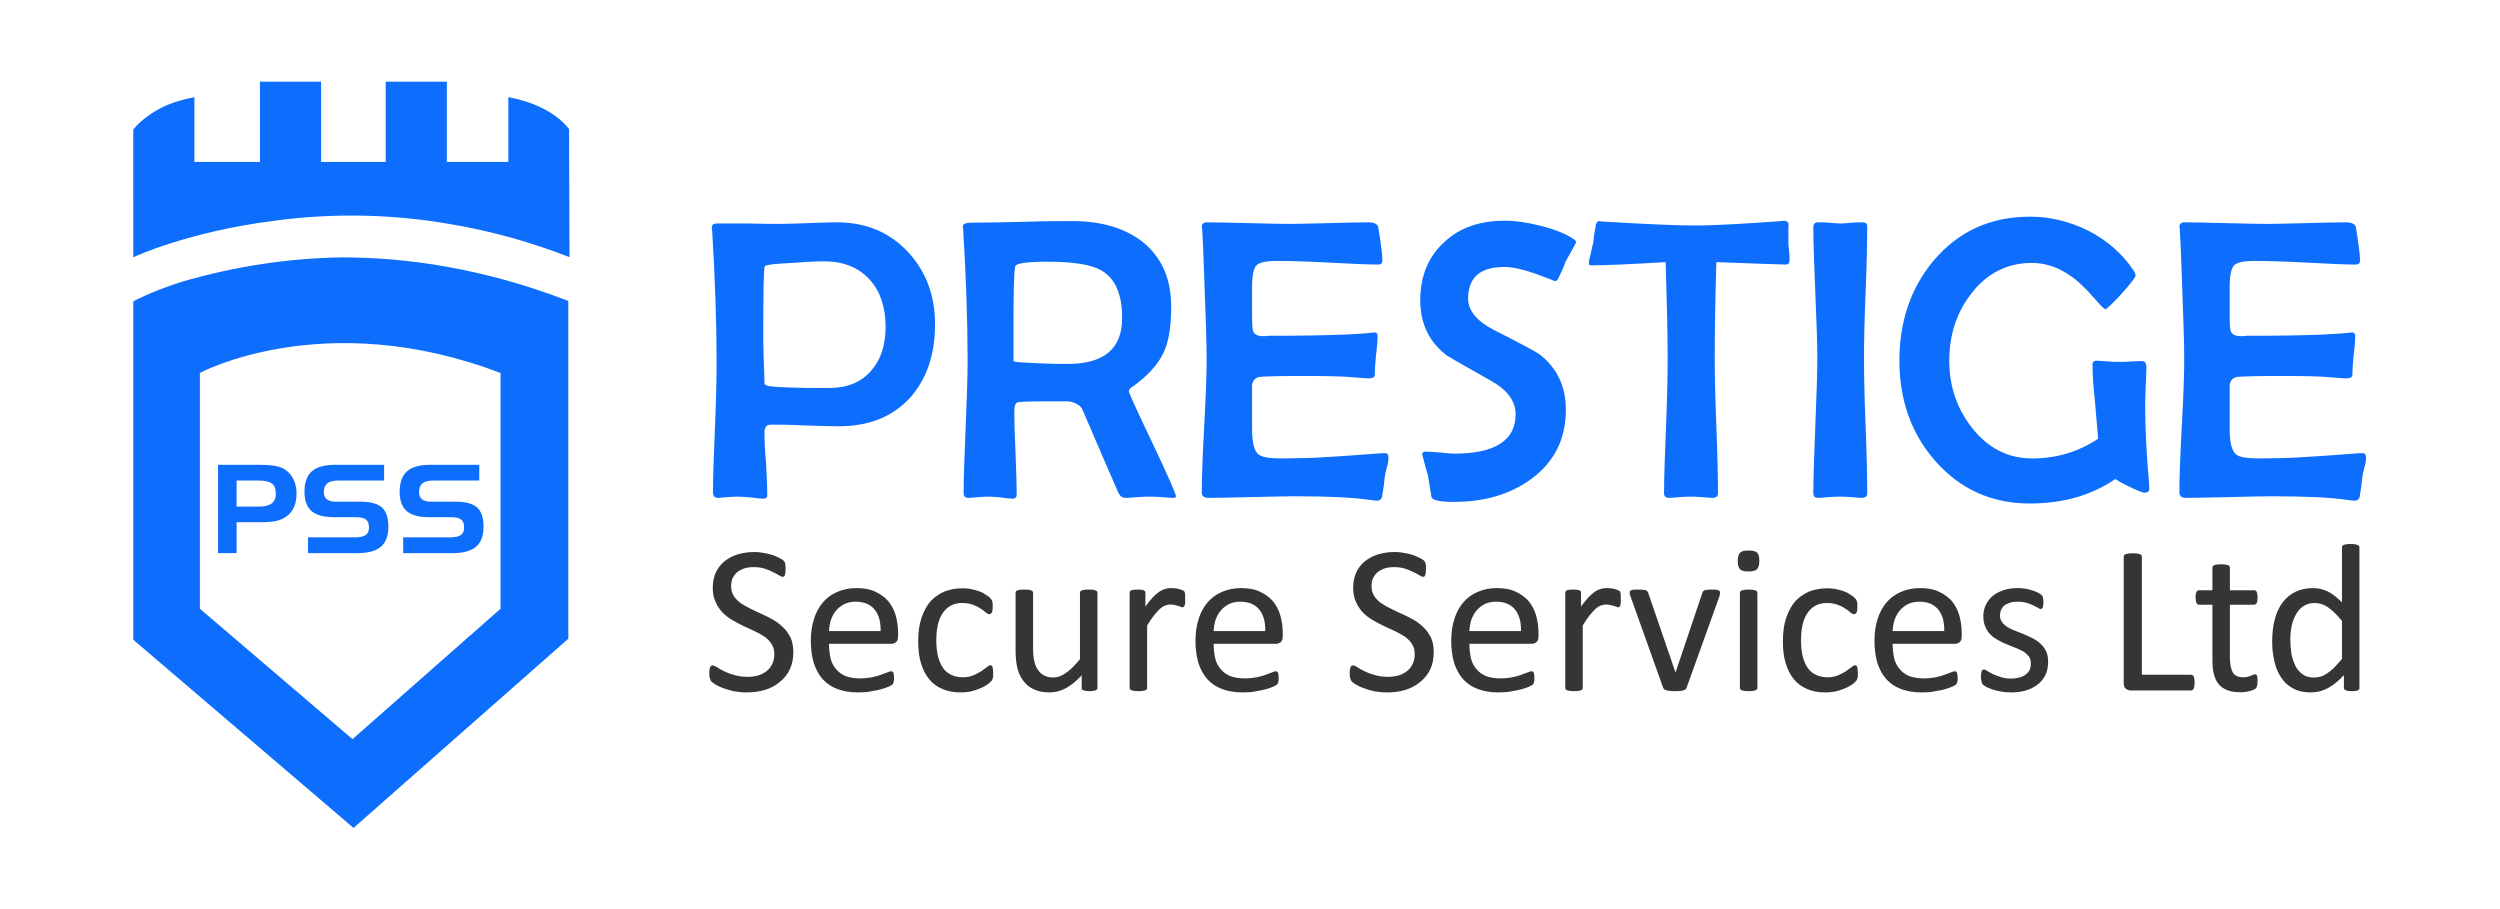
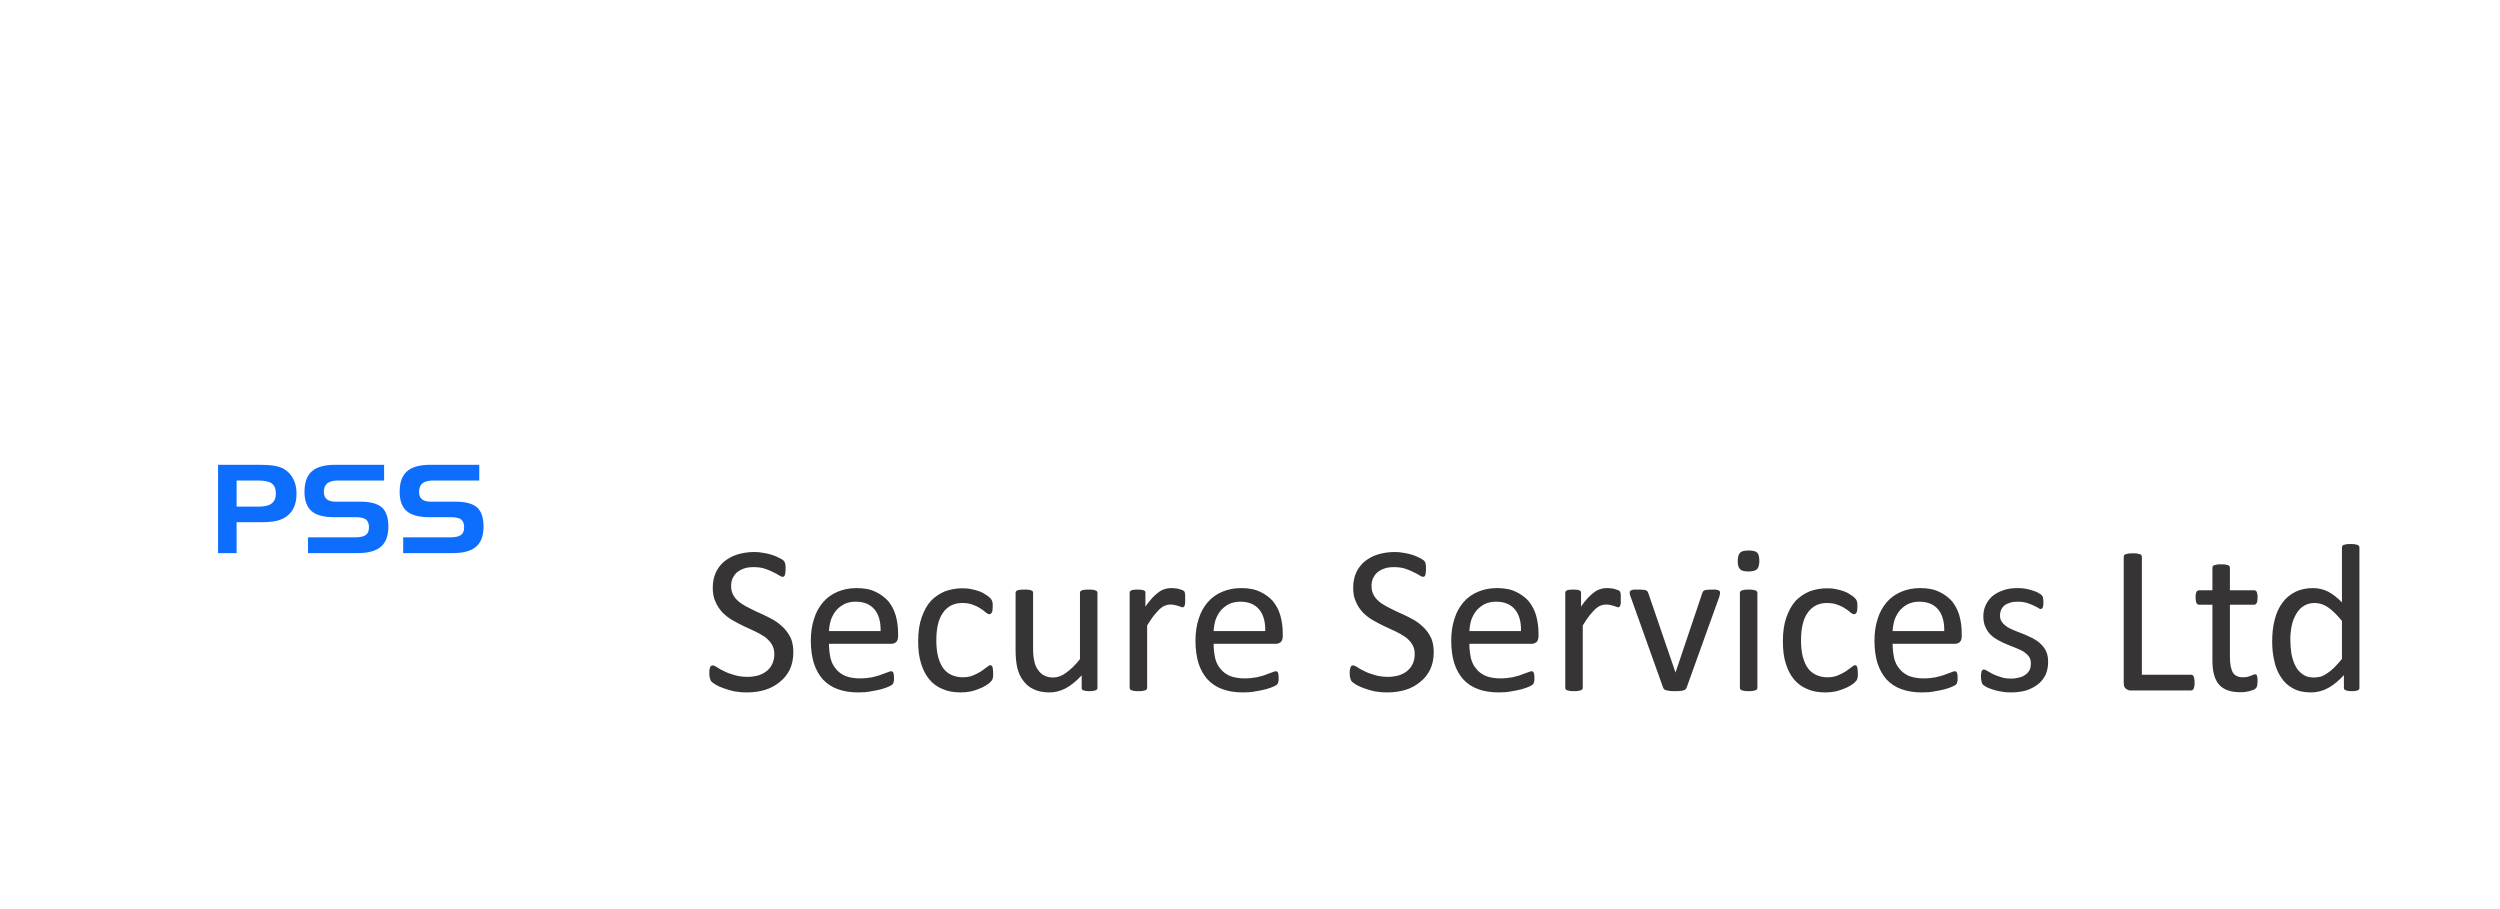
<svg xmlns="http://www.w3.org/2000/svg" xml:space="preserve" width="5.5in" height="2in" version="1.1" style="shape-rendering:geometricPrecision; text-rendering:geometricPrecision; image-rendering:optimizeQuality; fill-rule:evenodd; clip-rule:evenodd" viewBox="0 0 5500 2000">
  <defs>
    <style type="text/css">
   
    .str0 {stroke:#0D6EFD;stroke-width:6.94;stroke-miterlimit:2.613}
    .fil2 {fill:#0D6EFD}
    .fil1 {fill:#373435;fill-rule:nonzero}
    .fil0 {fill:#0D6EFD;fill-rule:nonzero}
   
  </style>
  </defs>
  <g id="Layer_x0020_1">
    <g id="_2311568424288">
-       <path class="fil0" d="M2057.12 712.98c0,67.27 -18.58,121.26 -54.87,161.97 -38.06,41.61 -90.28,62.84 -156.67,62.84 -16.81,0 -41.59,-0.89 -75.23,-1.77 -32.75,-1.77 -57.53,-1.77 -74.35,-1.77 -9.74,0 -14.17,5.31 -14.17,17.7 0,15.04 0.89,38.06 3.54,68.15 1.78,30.98 2.66,53.99 2.66,69.04 0,5.31 -2.66,7.96 -7.96,7.96 -6.2,0 -15.04,-0.88 -27.44,-2.66 -12.39,-0.88 -21.24,-1.77 -27.43,-1.77 -5.31,0 -13.28,0 -23.02,0.89 -10.63,0.88 -17.7,1.77 -23.01,1.77 -7.09,0 -10.63,-4.43 -10.63,-13.28 0,-31.86 1.77,-78.78 4.43,-142.5 2.65,-62.84 3.54,-110.64 3.54,-142.5 0,-89.39 -3.54,-186.75 -9.74,-289.42l-0.89 -6.2c0,-7.08 3.55,-9.74 11.51,-9.74 15.04,0 38.94,0 69.92,0 31.86,0.89 54.87,0.89 70.8,0.89 13.28,0 33.63,-0.89 61.07,-1.77 27.44,-0.89 47.8,-1.77 61.07,-1.77 63.72,0 115.94,21.24 156.66,64.61 39.83,42.49 60.19,95.59 60.19,159.31zm-108.86 6.19c0,-43.37 -11.5,-77.89 -34.52,-103.55 -24.78,-27.44 -58.42,-40.71 -100.9,-40.71 -13.28,0 -36.29,0.88 -70.81,3.54 -38.94,1.77 -58.42,4.43 -59.3,7.07 -2.66,3.54 -3.54,53.11 -3.54,148.7 0,11.5 0,30.09 0.88,53.99 0.89,24.78 1.77,42.48 1.77,54.87 0,2.66 2.66,4.43 8.85,6.2 15.93,2.66 60.19,4.43 131.88,4.43 40.71,0 71.69,-12.39 93.82,-38.06 21.24,-23.89 31.86,-55.76 31.86,-96.48zm639.02 372.63c0,2.65 -2.65,3.54 -7.07,3.54 -5.31,0 -13.28,-0.89 -24.79,-1.77 -11.5,-0.89 -19.47,-0.89 -24.78,-0.89 -6.2,0 -15.05,0 -27.44,0.89 -11.51,0.88 -21.25,1.77 -26.56,1.77 -7.08,0 -12.39,-3.54 -15.93,-10.63 -8.85,-20.35 -35.4,-80.54 -78.78,-182.32 -4.43,-10.63 -15.04,-16.82 -31.86,-19.48 -3.54,0 -16.81,0 -38.94,0 -39.83,0 -62.85,0.89 -70.81,1.77 -6.2,0.89 -8.85,7.96 -8.85,22.13 0,20.36 0.88,50.45 2.65,90.28 1.77,40.72 2.66,70.81 2.66,90.28 0,6.2 -2.66,9.74 -8.85,9.74 -5.31,0 -14.16,-0.88 -25.67,-2.66 -11.5,-0.88 -20.36,-1.77 -26.56,-1.77 -5.31,0 -12.39,0 -22.12,0.89 -10.63,0.88 -17.71,1.77 -23.02,1.77 -7.08,0 -10.63,-3.54 -10.63,-9.74 0,-31.86 1.78,-80.55 4.43,-144.27 2.66,-64.61 4.43,-112.41 4.43,-144.27 0,-91.16 -3.54,-188.52 -9.73,-291.19l-0.89 -7.08c0,-6.2 6.2,-8.85 18.59,-8.85 24.78,0 61.95,-0.88 110.64,-1.77 49.56,-1.77 86.73,-1.77 111.52,-1.77 63.73,0 115.06,15.04 154.01,45.14 42.48,33.63 63.72,81.43 63.72,143.38 0,43.37 -5.31,77 -16.82,100.9 -12.39,26.56 -34.52,50.45 -67.26,74.35 -6.2,3.54 -8.85,7.08 -8.85,10.62 0,4.43 17.7,42.48 52.22,115.06 34.52,72.57 51.33,111.52 51.33,115.95zm-118.59 -392.09c0,-52.22 -15.05,-86.74 -45.15,-104.44 -22.13,-13.28 -61.95,-19.47 -119.48,-19.47 -46.91,0 -70.8,3.54 -70.8,11.5 -2.66,15.05 -3.55,56.65 -3.55,124.8l0 82.31c0.89,0.88 2.66,0.88 5.31,1.77 5.31,0.88 14.16,0.88 25.67,1.77 27.44,1.77 57.53,2.66 88.51,2.66 79.66,0 119.48,-33.64 119.48,-100.9zm585.93 308.01c0,4.43 -0.89,11.5 -3.55,20.36 -2.65,10.61 -4.42,17.7 -4.42,19.47 -0.89,10.62 -2.66,25.67 -6.2,46.02 -1.77,5.31 -5.31,7.96 -11.5,7.96 -2.66,0 -7.96,-0.89 -15.93,-1.77 -35.41,-5.31 -90.28,-7.96 -164.63,-7.96 -21.24,0 -53.1,0.88 -94.71,1.77 -42.48,0.88 -74.34,1.77 -95.59,1.77 -9.74,0 -14.16,-4.43 -14.16,-12.39 0,-32.74 1.77,-80.54 5.31,-146.04 3.54,-64.61 5.31,-112.4 5.31,-145.15 0,-32.75 -1.77,-93.82 -5.31,-183.21 -0.89,-23.02 -1.77,-57.53 -4.43,-103.55l-0.89 -6.2c0,-6.2 3.55,-9.74 11.51,-9.74 20.35,0 50.44,0.88 90.27,1.77 40.72,0.88 70.81,1.77 91.17,1.77 19.47,0 47.79,-0.89 86.73,-1.77 38.06,-0.89 67.27,-1.77 86.74,-1.77 13.28,0 21.24,4.42 22.13,12.39 6.2,38.06 8.85,61.07 8.85,70.81 0,6.2 -2.65,9.73 -9.74,9.73 -23.9,0 -61.07,-1.77 -110.63,-4.43 -49.57,-2.65 -87.63,-3.54 -112.41,-3.54 -23.89,0 -38.06,3.54 -44.25,9.74 -6.2,6.2 -9.74,22.13 -9.74,46.91l0 64.61c0,17.7 0.88,27.44 1.77,30.98 1.77,8.85 9.74,13.27 22.13,13.27 3.54,0 7.96,0 14.16,-0.88 7.08,0 11.5,0 15.04,0 56.65,0 107.1,-0.89 152.24,-2.66 16.82,-0.89 38.06,-1.77 61.95,-4.43 6.2,-0.88 8.85,1.77 8.85,7.96 0,8.85 -0.89,23.02 -3.54,42.49 -1.77,18.59 -2.65,33.63 -2.65,42.48 0,5.31 -4.43,7.97 -13.28,7.97 -3.54,0 -15.93,-0.89 -38.06,-2.66 -15.93,-1.77 -52.21,-2.66 -108.86,-2.66 -47.79,0 -77.89,0.89 -90.28,1.77 -11.5,0.89 -17.7,7.08 -19.47,17.71 0,-1.78 0,8.85 0,33.63l0 63.72c0,29.2 4.43,47.8 14.16,55.76 7.08,6.2 24.78,8.85 53.99,8.85l46.91 -0.88c20.36,0 77,-3.54 169.93,-10.63l6.2 0c6.2,-0.88 8.85,2.66 8.85,10.63zm413.33 -475.29c-5.31,9.74 -13.27,24.78 -23.89,43.37 -2.66,9.73 -8.85,22.13 -16.81,38.94 -1.78,1.77 -3.54,3.54 -7.08,3.54 0.89,0 -13.28,-5.31 -41.6,-15.93 -27.44,-9.73 -51.33,-15.05 -69.04,-15.05 -53.1,0 -79.66,23.02 -79.66,69.92 0,25.67 18.59,48.68 55.76,68.15 62.84,31.86 97.36,50.45 103.56,55.76 37.17,30.09 55.76,69.92 55.76,120.37 0,64.61 -25.67,115.06 -76.12,152.24 -46.02,33.63 -102.67,50.45 -169.93,50.45 -30.98,0 -47.8,-3.54 -49.56,-10.62 -1.77,-10.62 -4.43,-26.56 -7.97,-47.8 -2.66,-8.85 -6.2,-21.24 -10.62,-38.94 -0.89,-2.65 -1.77,-5.31 -1.77,-7.08 0,-4.43 2.66,-6.2 6.19,-6.2 7.08,0 17.7,0.89 31.87,1.77 15.04,1.77 25.67,2.66 32.74,2.66 89.4,0 134.54,-29.21 134.54,-86.74 0,-28.33 -17.7,-53.1 -53.99,-73.46 -66.38,-37.17 -100.02,-56.65 -100.9,-58.42 -36.29,-29.2 -54.88,-69.04 -54.88,-118.6 0,-53.11 17.7,-96.48 53.1,-128.34 33.64,-31.86 78.78,-46.91 132.76,-46.91 23.01,0 49.56,3.54 79.66,11.51 32.75,7.97 57.53,18.58 73.46,30.09 1.77,0.89 2.66,2.66 4.43,5.31zm469.09 38.06c0,7.97 -2.65,11.5 -7.97,11.5 -7.96,0 -59.3,-1.77 -153.11,-5.31 -2.66,87.62 -3.54,158.43 -3.54,211.54 0,32.74 0.88,82.31 3.54,148.69 2.66,66.38 3.54,115.94 3.54,149.58 0,5.31 -4.43,8.85 -12.39,8.85 -5.31,0 -13.28,-0.89 -23.9,-1.77 -10.61,-0.89 -18.58,-0.89 -23.9,-0.89 -5.31,0 -13.27,0 -23.89,0.89 -10.62,0.88 -18.58,1.77 -23.9,1.77 -7.08,0 -10.63,-3.54 -10.63,-10.63 0,-32.74 1.78,-82.31 4.43,-148.69 2.66,-65.5 3.54,-115.06 3.54,-147.81 0,-51.34 -1.77,-122.14 -4.42,-211.54 -74.35,4.42 -129.23,7.08 -163.74,7.08 -3.54,0 -5.31,-1.77 -5.31,-4.43 0,-5.31 1.77,-12.39 4.43,-22.13 2.66,-13.28 4.43,-20.35 5.31,-23.01 0.89,-9.74 2.66,-23.9 6.2,-41.6 1.77,-3.54 3.54,-6.2 7.08,-6.2l5.31 0.88c101.78,6.2 169.06,8.85 201.8,8.85 29.21,0 76.12,-1.77 141.61,-6.2 44.26,-2.66 62.84,-4.43 55.76,-4.43 7.08,0 11.51,2.66 12.39,7.96 -0.88,-3.54 -0.88,10.62 -0.88,41.6 0,3.54 0.88,9.74 1.77,17.7 0.88,7.97 0.88,14.16 0.88,17.7zm170.82 516c0,5.31 -4.43,8.85 -12.39,8.85 -5.31,0 -13.27,-0.89 -23.89,-1.77 -10.62,-0.89 -18.59,-0.89 -23.9,-0.89 -5.31,0 -13.28,0 -23.9,0.89 -10.62,0.88 -18.59,1.77 -23.9,1.77 -7.08,0 -10.62,-3.54 -10.62,-9.74 0,-32.75 1.78,-82.31 4.43,-148.7 2.66,-66.38 4.43,-115.94 4.43,-148.69 0,-31.86 -1.77,-80.55 -4.43,-144.27 -2.65,-63.72 -4.43,-112.41 -4.43,-144.27 0,-7.08 3.54,-10.62 9.74,-10.62 6.19,0 14.16,0 25.67,0.88 10.61,0.89 19.47,1.77 25.67,1.77 4.43,0 12.39,-0.88 23.01,-1.77 10.62,-0.88 18.59,-0.88 23.02,-0.88 7.96,0 11.5,2.65 11.5,8.85 0,31.86 -0.89,80.55 -3.54,145.15 -2.66,64.61 -3.54,112.41 -3.54,145.16 0,32.74 0.88,82.31 3.54,148.69 2.65,66.38 3.54,115.94 3.54,149.58zm620.44 -12.39c0.89,6.2 -2.65,9.73 -10.62,9.73 -4.43,0 -15.05,-4.43 -31.86,-12.39 -16.82,-7.97 -27.44,-14.16 -31.86,-17.7 -53.11,36.29 -115.94,53.99 -188.52,53.99 -84.09,0 -154.01,-31.86 -208.88,-94.7 -52.22,-60.19 -77.89,-133.65 -77.89,-219.5 0,-87.62 25.67,-161.97 77,-222.16 53.99,-62.83 123.91,-94.7 210.65,-94.7 44.25,0 86.74,10.62 128.33,30.98 40.72,21.25 73.47,49.56 98.25,85.85 3.54,5.31 5.31,9.73 5.31,12.39 0,4.43 -10.62,17.7 -30.98,40.72 -20.36,22.13 -32.75,33.63 -35.4,33.63 -2.66,0 -11.51,-8.85 -26.56,-26.56 -18.59,-21.24 -36.29,-38.06 -53.1,-48.68 -25.67,-17.7 -53.11,-26.55 -82.31,-26.55 -53.99,0 -99.13,23.01 -133.65,68.15 -31.86,41.6 -47.8,90.27 -47.8,146.92 0,54.88 15.93,103.55 48.68,146.04 35.41,46.02 80.54,69.03 133.65,69.03 53.11,0 100.9,-14.15 145.16,-43.37 -0.89,-7.96 -2.66,-35.4 -7.08,-82.31 -3.54,-33.63 -5.31,-60.19 -5.31,-81.43 0,-5.31 3.54,-7.96 9.74,-7.96 5.31,0 13.27,0.89 24.78,1.77 10.62,0.89 18.58,0.89 24.78,0.89 5.31,0 13.28,0 24.78,-0.89 11.51,-0.88 19.47,-0.88 24.78,-0.88 6.2,0 9.74,4.42 9.74,14.16 0,9.73 -0.89,24.78 -1.78,45.13 -0.88,20.36 -0.88,35.4 -0.88,46.03 0,41.59 2.66,97.35 8.85,168.17l0 6.2zm477.06 -66.38c0,4.43 -0.89,11.5 -3.55,20.36 -2.65,10.61 -4.42,17.7 -4.42,19.47 -0.89,10.62 -2.66,25.67 -6.2,46.02 -1.77,5.31 -5.31,7.96 -11.5,7.96 -2.66,0 -7.97,-0.89 -15.93,-1.77 -35.41,-5.31 -90.28,-7.96 -164.63,-7.96 -21.24,0 -53.1,0.88 -94.71,1.77 -42.48,0.88 -74.34,1.77 -95.59,1.77 -9.74,0 -14.16,-4.43 -14.16,-12.39 0,-32.74 1.77,-80.54 5.31,-146.04 3.54,-64.61 5.31,-112.4 5.31,-145.15 0,-32.75 -1.77,-93.82 -5.31,-183.21 -0.89,-23.02 -1.77,-57.53 -4.43,-103.55l-0.89 -6.2c0,-6.2 3.54,-9.74 11.51,-9.74 20.35,0 50.44,0.88 90.27,1.77 40.72,0.88 70.81,1.77 91.17,1.77 19.47,0 47.79,-0.89 86.73,-1.77 38.06,-0.89 67.27,-1.77 86.74,-1.77 13.28,0 21.24,4.42 22.13,12.39 6.19,38.06 8.85,61.07 8.85,70.81 0,6.2 -2.65,9.73 -9.74,9.73 -23.9,0 -61.07,-1.77 -110.63,-4.43 -49.57,-2.65 -87.63,-3.54 -112.41,-3.54 -23.89,0 -38.06,3.54 -44.25,9.74 -6.2,6.2 -9.74,22.13 -9.74,46.91l0 64.61c0,17.7 0.88,27.44 1.77,30.98 1.77,8.85 9.74,13.27 22.13,13.27 3.54,0 7.96,0 14.16,-0.88 7.07,0 11.5,0 15.04,0 56.65,0 107.1,-0.89 152.24,-2.66 16.82,-0.89 38.06,-1.77 61.95,-4.43 6.2,-0.88 8.85,1.77 8.85,7.96 0,8.85 -0.89,23.02 -3.54,42.49 -1.77,18.59 -2.65,33.63 -2.65,42.48 0,5.31 -4.43,7.97 -13.28,7.97 -3.54,0 -15.93,-0.89 -38.06,-2.66 -15.93,-1.77 -52.21,-2.66 -108.86,-2.66 -47.79,0 -77.89,0.89 -90.28,1.77 -11.5,0.89 -17.7,7.08 -19.47,17.71 0,-1.78 0,8.85 0,33.63l0 63.72c0,29.2 4.43,47.8 14.16,55.76 7.08,6.2 24.78,8.85 53.99,8.85l46.91 -0.88c20.36,0 77.01,-3.54 169.94,-10.63l6.2 0c6.2,-0.88 8.85,2.66 8.85,10.63z" />
      <path class="fil1" d="M1745.33 1434.94c0,13.78 -2.38,26.14 -7.6,37.54 -5.23,10.93 -12.35,19.96 -21.86,27.56 -9.02,7.61 -19.96,13.78 -32.31,17.59 -12.36,3.8 -26.14,5.7 -40.4,5.7 -9.98,0 -19.48,-0.95 -28.04,-2.38 -8.56,-1.9 -16.16,-4.28 -22.81,-6.65 -6.66,-2.38 -12.36,-4.76 -17.11,-7.61 -4.28,-2.85 -7.6,-4.75 -9.5,-6.66 -1.91,-1.9 -2.85,-4.28 -3.8,-7.13 -0.95,-2.85 -1.43,-6.65 -1.43,-11.41 0,-3.32 0,-6.17 0.47,-8.55 0.48,-2.38 0.95,-3.8 1.43,-5.23 0.48,-1.43 1.43,-2.37 2.38,-2.85 0.95,-0.94 1.9,-0.94 3.33,-0.94 1.9,0 5.23,1.43 9.03,3.8 3.8,2.85 9.02,5.7 15.21,8.55 6.17,3.33 13.78,6.18 22.33,8.56 9.02,2.85 19,4.28 30.41,4.28 8.56,0 16.63,-1.43 23.76,-3.33 7.13,-2.37 13.31,-5.7 18.54,-9.98 5.22,-4.28 9.02,-9.51 11.87,-15.68 2.85,-6.18 4.28,-13.31 4.28,-20.91 0,-8.56 -1.9,-15.68 -5.7,-21.86 -3.8,-6.18 -9.02,-11.41 -15.2,-16.15 -6.66,-4.28 -13.78,-8.56 -21.86,-12.36 -8.08,-3.8 -16.63,-7.61 -24.71,-11.4 -8.55,-4.28 -17.11,-8.56 -25.19,-13.31 -8.08,-4.75 -15.21,-10.45 -21.38,-16.63 -6.19,-6.65 -11.41,-14.26 -15.21,-23.28 -4.28,-8.56 -6.18,-19.01 -6.18,-31.37 0,-12.35 2.38,-23.76 6.65,-33.26 4.75,-9.98 10.93,-18.06 19.01,-24.71 8.55,-6.65 18.06,-11.88 28.98,-15.21 11.41,-3.32 23.29,-5.23 36.6,-5.23 6.65,0 13.3,0.47 19.96,1.91 6.66,0.94 12.83,2.37 19,4.28 5.71,1.9 11.41,4.28 15.69,6.65 4.75,2.38 8.07,4.28 9.5,5.7 1.43,1.43 2.38,2.85 2.86,3.8 0.47,0.47 0.47,1.9 0.94,2.85 0.48,1.43 0.48,3.33 0.95,5.23 0,1.43 0,3.8 0,7.13 0,2.85 0,5.23 -0.47,7.13 0,2.38 -0.48,4.28 -0.95,5.7 -0.47,1.43 -0.95,2.38 -1.91,3.33 -0.94,0.47 -1.9,0.94 -2.85,0.94 -1.9,0 -4.28,-0.94 -8.07,-3.32 -3.8,-2.38 -8.08,-4.76 -13.31,-7.13 -5.23,-2.85 -11.4,-5.23 -18.53,-7.61 -7.13,-2.37 -15.2,-3.32 -24.23,-3.32 -8.56,0 -15.69,0.95 -21.86,3.32 -6.17,2.38 -11.41,5.23 -15.68,9.04 -3.8,3.8 -6.65,8.08 -9.03,12.83 -1.9,5.23 -2.85,10.93 -2.85,16.63 0,8.08 1.91,15.21 5.7,21.38 3.8,6.18 9.03,11.41 15.69,16.16 6.17,4.28 13.77,8.55 21.85,12.36 8.08,4.28 16.63,8.07 25.19,11.87 8.56,3.8 16.63,8.08 25.19,12.83 8.08,4.76 15.2,10.46 21.86,17.11 6.17,6.18 11.4,13.78 15.68,22.33 3.81,9.04 5.7,19.01 5.7,31.37zm230.48 -35.17c0,5.7 -1.43,9.98 -4.28,12.83 -3.33,2.38 -6.66,3.8 -10.46,3.8l-137.33 0c0,11.4 1.43,21.85 3.32,31.36 2.38,9.51 6.18,17.11 11.89,23.76 5.22,6.65 12.35,11.88 20.91,15.68 9.02,3.33 19.48,5.23 31.83,5.23 9.98,0 19.01,-0.95 26.61,-2.38 7.61,-1.9 14.26,-3.33 19.96,-5.7 5.7,-1.9 10.45,-3.8 14.26,-5.23 3.32,-1.43 6.17,-2.37 8.08,-2.37 0.94,0 1.9,0 2.85,0.94 0.94,0.48 1.43,0.95 1.9,2.38 0.48,0.95 0.95,2.38 0.95,4.28 0.48,1.91 0.48,4.28 0.48,7.13 0,1.91 0,3.8 0,5.23 -0.48,1.43 -0.48,2.85 -0.95,3.8 0,1.43 -0.48,2.37 -0.95,3.32 -0.48,0.95 -1.43,1.43 -1.91,2.38 -0.94,0.95 -3.8,2.38 -7.6,4.28 -4.28,1.9 -9.51,3.8 -16.16,5.7 -6.65,1.9 -14.73,3.32 -23.28,4.75 -8.56,1.91 -18.06,2.38 -28.04,2.38 -17.11,0 -31.84,-2.38 -44.67,-7.13 -13.31,-4.75 -23.76,-11.89 -32.8,-21.38 -8.55,-9.51 -15.2,-21.39 -19.96,-35.65 -4.28,-14.26 -6.65,-30.89 -6.65,-49.42 0,-18.06 2.38,-34.22 7.13,-48.47 4.28,-14.26 11.41,-26.61 19.96,-36.59 8.56,-9.98 19.48,-17.59 31.83,-22.81 12.36,-5.23 26.14,-8.08 41.35,-8.08 16.16,0 30.42,2.38 41.82,8.08 11.41,5.22 20.91,12.35 28.51,20.91 7.13,9.02 12.83,19.48 16.16,31.36 3.32,11.88 5.23,24.71 5.23,38.49l0 7.13zm-38.5 -11.41c0.47,-19.96 -3.8,-36.12 -13.3,-47.52 -9.5,-11.41 -23.29,-17.11 -41.82,-17.11 -9.5,0 -17.59,1.91 -24.71,5.23 -7.13,3.8 -13.31,8.56 -18.06,14.26 -4.75,5.7 -8.56,12.83 -11.41,20.44 -2.38,8.08 -3.8,16.15 -4.28,24.71l113.57 0zm247.59 92.67c0,2.85 0,4.75 0,6.65 -0.47,2.37 -0.47,3.8 -0.95,5.22 -0.47,1.43 -0.94,2.38 -1.43,3.33 -0.47,0.94 -1.9,2.37 -3.8,4.28 -1.9,2.37 -5.22,4.75 -9.98,7.6 -4.28,2.85 -9.5,5.23 -15.68,7.61 -5.7,2.37 -11.87,4.28 -18.53,5.7 -7.13,1.43 -14.25,1.9 -21.38,1.9 -15.21,0 -28.52,-2.38 -39.92,-7.6 -11.41,-4.76 -21.38,-11.89 -28.99,-21.39 -8.07,-9.5 -13.78,-21.38 -18.06,-35.17 -4.28,-13.78 -6.18,-29.94 -6.18,-48 0,-20.44 2.38,-38.02 7.6,-52.75 5.23,-14.73 11.88,-27.09 20.44,-36.59 9.02,-9.03 19.48,-16.16 30.89,-20.91 11.89,-4.28 24.72,-6.66 38.5,-6.66 6.65,0 13.3,0.48 19.48,1.91 6.18,0.95 11.88,2.85 17.58,4.75 5.23,1.9 9.98,4.28 13.78,7.13 4.28,2.38 7.13,4.76 9.03,6.65 1.91,1.9 3.33,3.33 3.8,4.28 0.48,1.43 1.43,2.38 1.91,4.28 0.47,1.43 0.47,2.85 0.94,4.75 0,1.91 0,4.28 0,7.13 0,5.71 -0.47,9.98 -1.9,12.35 -1.43,2.38 -3.33,3.8 -5.23,3.8 -2.38,0 -5.23,-1.43 -8.08,-3.8 -2.85,-2.85 -6.65,-5.7 -11.4,-8.55 -4.75,-3.33 -10.45,-6.18 -17.11,-8.56 -6.18,-2.38 -14.26,-3.8 -23.29,-3.8 -18.06,0 -32.31,7.13 -42.29,21.39 -9.98,13.78 -14.73,34.21 -14.73,61.3 0,13.31 1.43,25.2 3.8,35.17 2.85,9.98 6.18,18.53 11.4,25.66 4.76,6.65 10.93,11.4 18.06,14.73 7.13,3.33 15.69,5.22 24.71,5.22 9.03,0 16.63,-1.43 23.29,-4.28 6.65,-2.85 12.35,-5.7 17.58,-9.02 4.76,-3.33 9.03,-6.65 12.35,-9.03 3.33,-2.85 5.7,-4.28 7.6,-4.28 0.95,0 1.91,0.48 2.86,0.95 0.47,0.47 1.43,1.43 1.9,2.85 0.47,1.9 0.95,3.33 0.95,5.7 0.47,2.38 0.47,5.23 0.47,8.08zm229.53 32.31c0,0.95 0,2.38 -0.94,2.85 -0.48,0.95 -1.43,1.9 -2.85,2.38 -1.43,0.47 -2.85,0.94 -5.23,1.43 -2.38,0.47 -5.23,0.47 -8.56,0.47 -3.33,0 -6.18,0 -8.55,-0.47 -2.38,-0.48 -3.81,-0.95 -5.23,-1.43 -1.43,-0.48 -2.38,-1.43 -2.85,-2.38 -0.48,-0.47 -0.48,-1.9 -0.48,-2.85l0 -27.57c-11.87,12.83 -23.76,22.34 -35.17,28.52 -11.87,6.17 -23.76,9.02 -35.64,9.02 -13.78,0 -25.67,-2.38 -35.16,-7.13 -9.51,-4.28 -17.11,-10.93 -22.82,-19.01 -6.17,-7.6 -9.98,-17.11 -12.83,-27.56 -2.38,-10.46 -3.8,-23.76 -3.8,-38.5l0 -126.89c0,-1.43 0.48,-2.37 0.95,-3.32 0.47,-0.47 1.43,-1.43 2.85,-1.9 1.91,-0.95 3.8,-1.43 6.18,-1.43 2.37,-0.48 5.7,-0.48 9.5,-0.48 3.33,0 6.65,0 9.03,0.48 2.38,0 4.28,0.48 6.17,1.43 1.43,0.47 2.38,1.43 2.85,1.9 0.48,0.95 0.95,1.9 0.95,3.32l0 121.65c0,12.36 0.95,21.86 2.85,29.46 1.43,7.13 4.28,13.78 8.08,18.54 3.32,5.22 8.08,9.5 13.78,12.35 5.7,2.85 11.88,4.28 19.48,4.28 9.5,0 19,-3.33 28.51,-10.46 9.51,-6.65 19.96,-16.63 30.42,-29.94l0 -145.89c0,-1.43 0.47,-2.37 0.94,-3.32 0.48,-0.47 1.43,-1.43 2.85,-1.9 1.91,-0.95 3.8,-1.43 6.18,-1.43 2.38,-0.48 5.23,-0.48 9.51,-0.48 3.32,0 6.65,0 9.03,0.48 2.38,0 4.28,0.48 5.7,1.43 1.43,0.47 2.38,1.43 3.33,1.9 0.47,0.95 0.94,1.9 0.94,3.32l0 209.1zm192.94 -195.31c0,3.33 0,6.18 0,8.55 -0.48,1.91 -0.48,3.8 -0.95,5.23 -0.47,1.43 -1.43,2.38 -1.9,2.85 -0.48,0.95 -1.43,1.43 -2.85,1.43 -1.43,0 -2.85,-0.48 -4.76,-1.43 -1.43,-0.47 -3.8,-1.43 -5.7,-1.9 -2.37,-0.48 -4.75,-1.43 -7.6,-1.91 -2.85,-0.47 -5.7,-0.94 -9.03,-0.94 -3.8,0 -7.6,0.94 -11.41,2.37 -3.8,1.43 -7.6,3.81 -11.88,7.61 -3.8,3.8 -8.08,8.55 -12.83,14.26 -4.29,5.7 -9.51,13.31 -14.74,21.86l0 137.33c0,0.95 -0.47,2.38 -0.95,2.85 -0.47,0.95 -1.43,1.9 -2.85,2.38 -1.43,0.47 -3.33,0.94 -6.18,1.43 -2.38,0.47 -5.23,0.47 -9.5,0.47 -3.8,0 -6.65,0 -9.03,-0.47 -2.85,-0.48 -4.76,-0.95 -6.18,-1.43 -1.43,-0.48 -2.37,-1.43 -2.85,-2.38 -0.47,-0.47 -0.95,-1.9 -0.95,-2.85l0 -209.1c0,-1.43 0.48,-2.37 0.95,-3.32 0.48,-0.47 0.95,-1.43 2.38,-1.9 1.43,-0.95 3.32,-1.43 5.7,-1.43 1.9,-0.48 4.75,-0.48 8.56,-0.48 3.32,0 6.17,0 8.55,0.48 2.38,0 3.8,0.48 5.23,1.43 0.95,0.47 1.9,1.43 2.85,1.9 0.47,0.95 0.47,1.9 0.47,3.32l0 30.41c5.7,-8.55 11.4,-15.2 16.16,-20.43 5.23,-5.23 9.98,-9.5 14.26,-12.35 4.75,-3.33 9.04,-5.23 13.31,-6.19 4.28,-1.43 9.02,-1.9 13.3,-1.9 1.9,0 4.28,0 7.13,0.47 2.38,0 5.23,0.48 7.61,0.95 2.85,0.95 5.7,1.43 7.6,2.38 2.38,0.48 3.8,1.43 4.75,2.37 0.95,0.48 1.91,1.43 1.91,1.91 0.47,0.94 0.47,1.9 0.94,2.85 0,0.94 0.48,2.37 0.48,4.75 0,1.9 0,4.76 0,8.56z" />
      <path class="fil1" d="M2822.02 1399.78c0,5.7 -1.43,9.98 -4.28,12.83 -3.33,2.38 -6.65,3.8 -10.46,3.8l-137.33 0c0,11.4 1.43,21.85 3.32,31.36 2.38,9.51 6.19,17.11 11.89,23.76 5.22,6.65 12.35,11.88 20.91,15.68 9.03,3.33 19.48,5.23 31.83,5.23 9.98,0 19.01,-0.95 26.61,-2.38 7.61,-1.9 14.26,-3.33 19.96,-5.7 5.7,-1.9 10.45,-3.8 14.26,-5.23 3.32,-1.43 6.17,-2.37 8.08,-2.37 0.94,0 1.9,0 2.85,0.94 0.95,0.48 1.43,0.95 1.9,2.38 0.47,0.95 0.95,2.38 0.95,4.28 0.47,1.91 0.47,4.28 0.47,7.13 0,1.91 0,3.8 0,5.23 -0.47,1.43 -0.47,2.85 -0.95,3.8 0,1.43 -0.47,2.37 -0.94,3.32 -0.48,0.95 -1.43,1.43 -1.91,2.38 -0.95,0.95 -3.8,2.38 -7.6,4.28 -4.28,1.9 -9.5,3.8 -16.16,5.7 -6.65,1.9 -14.73,3.32 -23.28,4.75 -8.56,1.91 -18.06,2.38 -28.04,2.38 -17.11,0 -31.84,-2.38 -44.67,-7.13 -13.31,-4.75 -23.76,-11.89 -32.8,-21.38 -8.55,-9.51 -15.2,-21.39 -19.96,-35.65 -4.28,-14.26 -6.65,-30.89 -6.65,-49.42 0,-18.06 2.38,-34.22 7.13,-48.47 4.28,-14.26 11.41,-26.61 19.96,-36.59 8.56,-9.98 19.48,-17.59 31.83,-22.81 12.36,-5.23 26.14,-8.08 41.35,-8.08 16.16,0 30.42,2.38 41.82,8.08 11.41,5.22 20.91,12.35 28.51,20.91 7.13,9.02 12.83,19.48 16.16,31.36 3.32,11.88 5.23,24.71 5.23,38.49l0 7.13zm-38.5 -11.41c0.47,-19.96 -3.8,-36.12 -13.3,-47.52 -9.5,-11.41 -23.29,-17.11 -41.82,-17.11 -9.5,0 -17.59,1.91 -24.71,5.23 -7.13,3.8 -13.31,8.56 -18.06,14.26 -4.75,5.7 -8.56,12.83 -11.41,20.44 -2.38,8.08 -3.8,16.15 -4.28,24.71l113.57 0zm370.67 46.57c0,13.78 -2.38,26.14 -7.6,37.54 -5.23,10.93 -12.35,19.96 -21.86,27.56 -9.03,7.61 -19.96,13.78 -32.31,17.59 -12.35,3.8 -26.14,5.7 -40.39,5.7 -9.98,0 -19.48,-0.95 -28.04,-2.38 -8.56,-1.9 -16.16,-4.28 -22.81,-6.65 -6.65,-2.38 -12.35,-4.76 -17.11,-7.61 -4.28,-2.85 -7.6,-4.75 -9.5,-6.66 -1.91,-1.9 -2.85,-4.28 -3.8,-7.13 -0.95,-2.85 -1.43,-6.65 -1.43,-11.41 0,-3.32 0,-6.17 0.47,-8.55 0.48,-2.38 0.95,-3.8 1.43,-5.23 0.48,-1.43 1.43,-2.37 2.38,-2.85 0.95,-0.94 1.9,-0.94 3.32,-0.94 1.91,0 5.23,1.43 9.04,3.8 3.8,2.85 9.02,5.7 15.2,8.55 6.18,3.33 13.78,6.18 22.34,8.56 9.02,2.85 19,4.28 30.41,4.28 8.56,0 16.63,-1.43 23.76,-3.33 7.13,-2.37 13.31,-5.7 18.54,-9.98 5.22,-4.28 9.03,-9.51 11.88,-15.68 2.85,-6.18 4.28,-13.31 4.28,-20.91 0,-8.56 -1.9,-15.68 -5.7,-21.86 -3.8,-6.18 -9.02,-11.41 -15.21,-16.15 -6.65,-4.28 -13.78,-8.56 -21.85,-12.36 -8.08,-3.8 -16.63,-7.61 -24.71,-11.4 -8.56,-4.28 -17.11,-8.56 -25.19,-13.31 -8.08,-4.75 -15.21,-10.45 -21.39,-16.63 -6.18,-6.65 -11.41,-14.26 -15.2,-23.28 -4.28,-8.56 -6.19,-19.01 -6.19,-31.37 0,-12.35 2.38,-23.76 6.66,-33.26 4.75,-9.98 10.93,-18.06 19.01,-24.71 8.55,-6.65 18.06,-11.88 28.98,-15.21 11.41,-3.32 23.29,-5.23 36.6,-5.23 6.65,0 13.3,0.47 19.96,1.91 6.65,0.94 12.83,2.37 19,4.28 5.71,1.9 11.41,4.28 15.69,6.65 4.75,2.38 8.07,4.28 9.5,5.7 1.43,1.43 2.38,2.85 2.86,3.8 0.47,0.47 0.47,1.9 0.94,2.85 0.48,1.43 0.48,3.33 0.95,5.23 0,1.43 0,3.8 0,7.13 0,2.85 0,5.23 -0.47,7.13 0,2.38 -0.48,4.28 -0.95,5.7 -0.47,1.43 -0.95,2.38 -1.91,3.33 -0.95,0.47 -1.9,0.94 -2.85,0.94 -1.9,0 -4.28,-0.94 -8.07,-3.32 -3.8,-2.38 -8.08,-4.76 -13.31,-7.13 -5.23,-2.85 -11.4,-5.23 -18.53,-7.61 -7.13,-2.37 -15.21,-3.32 -24.23,-3.32 -8.56,0 -15.69,0.95 -21.86,3.32 -6.18,2.38 -11.41,5.23 -15.68,9.04 -3.8,3.8 -6.65,8.08 -9.03,12.83 -1.9,5.23 -2.85,10.93 -2.85,16.63 0,8.08 1.91,15.21 5.7,21.38 3.8,6.18 9.03,11.41 15.69,16.16 6.18,4.28 13.78,8.55 21.86,12.36 8.08,4.28 16.63,8.07 25.19,11.87 8.55,3.8 16.63,8.08 25.19,12.83 8.08,4.76 15.21,10.46 21.86,17.11 6.18,6.18 11.41,13.78 15.68,22.33 3.8,9.04 5.7,19.01 5.7,31.37zm230.48 -35.17c0,5.7 -1.43,9.98 -4.28,12.83 -3.33,2.38 -6.65,3.8 -10.46,3.8l-137.33 0c0,11.4 1.43,21.85 3.32,31.36 2.38,9.51 6.18,17.11 11.89,23.76 5.22,6.65 12.35,11.88 20.91,15.68 9.02,3.33 19.48,5.23 31.83,5.23 9.99,0 19.01,-0.95 26.61,-2.38 7.61,-1.9 14.26,-3.33 19.96,-5.7 5.7,-1.9 10.45,-3.8 14.26,-5.23 3.32,-1.43 6.17,-2.37 8.08,-2.37 0.94,0 1.9,0 2.85,0.94 0.94,0.48 1.43,0.95 1.9,2.38 0.47,0.95 0.95,2.38 0.95,4.28 0.47,1.91 0.47,4.28 0.47,7.13 0,1.91 0,3.8 0,5.23 -0.47,1.43 -0.47,2.85 -0.95,3.8 0,1.43 -0.47,2.37 -0.94,3.32 -0.48,0.95 -1.43,1.43 -1.91,2.38 -0.94,0.95 -3.8,2.38 -7.6,4.28 -4.28,1.9 -9.51,3.8 -16.16,5.7 -6.65,1.9 -14.73,3.32 -23.28,4.75 -8.56,1.91 -18.06,2.38 -28.04,2.38 -17.11,0 -31.84,-2.38 -44.67,-7.13 -13.31,-4.75 -23.76,-11.89 -32.8,-21.38 -8.55,-9.51 -15.21,-21.39 -19.96,-35.65 -4.28,-14.26 -6.65,-30.89 -6.65,-49.42 0,-18.06 2.38,-34.22 7.13,-48.47 4.28,-14.26 11.41,-26.61 19.96,-36.59 8.56,-9.98 19.48,-17.59 31.83,-22.81 12.35,-5.23 26.14,-8.08 41.35,-8.08 16.16,0 30.42,2.38 41.82,8.08 11.41,5.22 20.91,12.35 28.51,20.91 7.13,9.02 12.83,19.48 16.16,31.36 3.33,11.88 5.23,24.71 5.23,38.49l0 7.13zm-38.5 -11.41c0.47,-19.96 -3.8,-36.12 -13.3,-47.52 -9.5,-11.41 -23.29,-17.11 -41.82,-17.11 -9.51,0 -17.59,1.91 -24.71,5.23 -7.13,3.8 -13.31,8.56 -18.06,14.26 -4.75,5.7 -8.56,12.83 -11.41,20.44 -2.38,8.08 -3.8,16.15 -4.28,24.71l113.57 0zm219.55 -70.33c0,3.33 0,6.18 0,8.55 -0.48,1.91 -0.48,3.8 -0.95,5.23 -0.47,1.43 -1.43,2.38 -1.9,2.85 -0.48,0.95 -1.43,1.43 -2.85,1.43 -1.43,0 -2.85,-0.48 -4.76,-1.43 -1.43,-0.47 -3.8,-1.43 -5.7,-1.9 -2.37,-0.48 -4.75,-1.43 -7.6,-1.91 -2.85,-0.47 -5.7,-0.94 -9.03,-0.94 -3.8,0 -7.6,0.94 -11.41,2.37 -3.8,1.43 -7.6,3.81 -11.88,7.61 -3.8,3.8 -8.08,8.55 -12.83,14.26 -4.28,5.7 -9.51,13.31 -14.74,21.86l0 137.33c0,0.95 -0.47,2.38 -0.95,2.85 -0.47,0.95 -1.43,1.9 -2.85,2.38 -1.43,0.47 -3.32,0.94 -6.18,1.43 -2.38,0.47 -5.23,0.47 -9.5,0.47 -3.8,0 -6.65,0 -9.03,-0.47 -2.85,-0.48 -4.76,-0.95 -6.18,-1.43 -1.43,-0.48 -2.37,-1.43 -2.85,-2.38 -0.47,-0.47 -0.95,-1.9 -0.95,-2.85l0 -209.1c0,-1.43 0.48,-2.37 0.95,-3.32 0.48,-0.47 0.95,-1.43 2.38,-1.9 1.43,-0.95 3.32,-1.43 5.7,-1.43 1.9,-0.48 4.75,-0.48 8.56,-0.48 3.32,0 6.17,0 8.55,0.48 2.38,0 3.8,0.48 5.23,1.43 0.95,0.47 1.9,1.43 2.85,1.9 0.47,0.95 0.47,1.9 0.47,3.32l0 30.41c5.7,-8.55 11.4,-15.2 16.16,-20.43 5.23,-5.23 9.98,-9.5 14.25,-12.35 4.75,-3.33 9.04,-5.23 13.31,-6.19 4.28,-1.43 9.03,-1.9 13.3,-1.9 1.9,0 4.28,0 7.13,0.47 2.38,0 5.23,0.48 7.61,0.95 2.85,0.95 5.7,1.43 7.6,2.38 2.38,0.48 3.8,1.43 4.75,2.37 0.95,0.48 1.91,1.43 1.91,1.91 0.47,0.94 0.47,1.9 0.94,2.85 0,0.94 0.48,2.37 0.48,4.75 0,1.9 0,4.76 0,8.56z" />
      <path class="fil1" d="M3784.04 1303.78c0,0.47 0,1.43 0,1.9 0,0.95 -0.48,1.43 -0.48,2.38 0,0.95 -0.47,1.43 -0.47,2.38 -0.47,0.94 -0.47,1.9 -0.95,3.32l-71.28 198.17c-0.48,1.9 -1.43,3.32 -2.38,4.28 -0.95,0.95 -2.38,1.9 -4.28,2.38 -2.38,0.94 -4.76,1.43 -7.61,1.43 -3.33,0.47 -7.13,0.47 -11.88,0.47 -4.76,0 -8.56,0 -11.41,-0.47 -3.33,-0.48 -5.7,-0.95 -7.61,-1.43 -1.9,-0.48 -3.32,-1.43 -4.75,-2.38 -0.95,-1.43 -1.91,-2.38 -2.38,-4.28l-70.81 -198.17c-0.94,-1.9 -1.43,-3.8 -1.9,-5.23 0,-1.43 -0.47,-2.37 -0.47,-2.85 0,-0.94 0,-1.43 0,-1.9 0,-1.43 0,-2.38 0.94,-3.32 0.48,-0.95 1.43,-1.43 2.85,-1.91 1.43,-0.95 3.33,-0.95 5.71,-1.43 2.37,0 5.7,0 9.03,0 4.75,0 8.08,0 10.93,0.48 2.85,0 4.75,0.48 6.18,0.95 1.43,0.95 2.85,1.43 3.33,2.38 0.47,0.95 1.43,2.38 1.9,3.8l58.93 172.03 0.95 2.85 0.95 -2.85 57.97 -172.03c0.47,-1.43 0.95,-2.85 1.9,-3.8 0.48,-0.95 1.91,-1.43 3.33,-2.38 1.43,-0.47 3.33,-0.95 5.7,-0.95 2.85,-0.48 6.17,-0.48 10.45,-0.48 3.33,0 6.18,0 8.56,0 2.38,0.48 4.28,0.95 5.7,1.43 0.95,0.48 1.91,1.43 2.38,1.91 0.95,0.94 0.95,1.9 0.95,3.32zm82.21 209.57c0,0.95 -0.47,2.38 -0.95,2.85 -0.47,0.95 -1.43,1.9 -2.85,2.38 -1.43,0.47 -3.32,0.94 -6.17,1.43 -2.38,0.47 -5.23,0.47 -9.51,0.47 -3.8,0 -6.65,0 -9.02,-0.47 -2.85,-0.48 -4.76,-0.95 -6.18,-1.43 -1.43,-0.48 -2.37,-1.43 -2.85,-2.38 -0.47,-0.47 -0.95,-1.9 -0.95,-2.85l0 -209.1c0,-0.94 0.48,-1.9 0.95,-2.85 0.48,-0.94 1.43,-1.9 2.85,-2.37 1.43,-0.48 3.33,-0.95 6.18,-1.43 2.37,-0.48 5.22,-0.48 9.02,-0.48 4.28,0 7.13,0 9.51,0.48 2.85,0.48 4.75,0.95 6.17,1.43 1.43,0.47 2.38,1.43 2.85,2.37 0.48,0.95 0.95,1.91 0.95,2.85l0 209.1zm4.28 -279.43c0,9.04 -1.9,15.21 -5.23,18.53 -3.32,2.85 -9.5,4.76 -18.53,4.76 -9.02,0 -15.2,-1.43 -18.53,-4.76 -3.33,-3.32 -5.23,-9.02 -5.23,-18.06 0,-9.02 1.9,-15.2 5.23,-18.53 3.33,-3.32 9.51,-4.75 19,-4.75 9.04,0 15.21,1.43 18.54,4.75 3.33,3.33 4.75,9.04 4.75,18.06zm216.7 247.11c0,2.85 0,4.75 0,6.65 -0.47,2.37 -0.47,3.8 -0.95,5.22 -0.47,1.43 -0.94,2.38 -1.43,3.33 -0.47,0.94 -1.9,2.37 -3.8,4.28 -1.9,2.37 -5.22,4.75 -9.98,7.6 -4.28,2.85 -9.5,5.23 -15.68,7.61 -5.7,2.37 -11.87,4.28 -18.53,5.7 -7.13,1.43 -14.25,1.9 -21.38,1.9 -15.21,0 -28.52,-2.38 -39.92,-7.6 -11.4,-4.76 -21.38,-11.89 -28.99,-21.39 -8.07,-9.5 -13.78,-21.38 -18.06,-35.17 -4.28,-13.78 -6.18,-29.94 -6.18,-48 0,-20.44 2.38,-38.02 7.6,-52.75 5.23,-14.73 11.88,-27.09 20.44,-36.59 9.02,-9.03 19.48,-16.16 30.89,-20.91 11.89,-4.28 24.72,-6.66 38.5,-6.66 6.65,0 13.3,0.48 19.48,1.91 6.18,0.95 11.88,2.85 17.58,4.75 5.23,1.9 9.98,4.28 13.78,7.13 4.28,2.38 7.13,4.76 9.03,6.65 1.91,1.9 3.33,3.33 3.8,4.28 0.48,1.43 1.43,2.38 1.91,4.28 0.47,1.43 0.47,2.85 0.94,4.75 0,1.91 0,4.28 0,7.13 0,5.71 -0.47,9.98 -1.9,12.35 -1.43,2.38 -3.33,3.8 -5.23,3.8 -2.38,0 -5.23,-1.43 -8.08,-3.8 -2.85,-2.85 -6.65,-5.7 -11.4,-8.55 -4.75,-3.33 -10.45,-6.18 -17.11,-8.56 -6.18,-2.38 -14.26,-3.8 -23.29,-3.8 -18.06,0 -32.31,7.13 -42.29,21.39 -9.98,13.78 -14.73,34.21 -14.73,61.3 0,13.31 1.43,25.2 3.8,35.17 2.85,9.98 6.18,18.53 11.4,25.66 4.76,6.65 10.93,11.4 18.06,14.73 7.13,3.33 15.69,5.22 24.71,5.22 9.03,0 16.63,-1.43 23.29,-4.28 6.65,-2.85 12.35,-5.7 17.58,-9.02 4.76,-3.33 9.03,-6.65 12.35,-9.03 3.33,-2.85 5.7,-4.28 7.6,-4.28 0.95,0 1.91,0.48 2.86,0.95 0.47,0.47 1.43,1.43 1.9,2.85 0.47,1.9 0.95,3.33 0.95,5.7 0.47,2.38 0.47,5.23 0.47,8.08zm228.58 -81.26c0,5.7 -1.43,9.98 -4.28,12.83 -3.33,2.38 -6.66,3.8 -10.46,3.8l-137.33 0c0,11.4 1.43,21.85 3.32,31.36 2.38,9.51 6.18,17.11 11.89,23.76 5.22,6.65 12.35,11.88 20.91,15.68 9.02,3.33 19.48,5.23 31.83,5.23 9.98,0 19.01,-0.95 26.61,-2.38 7.61,-1.9 14.26,-3.33 19.96,-5.7 5.7,-1.9 10.45,-3.8 14.26,-5.23 3.32,-1.43 6.17,-2.37 8.08,-2.37 0.94,0 1.9,0 2.85,0.94 0.94,0.48 1.43,0.95 1.9,2.38 0.48,0.95 0.95,2.38 0.95,4.28 0.48,1.91 0.48,4.28 0.48,7.13 0,1.91 0,3.8 0,5.23 -0.48,1.43 -0.48,2.85 -0.95,3.8 0,1.43 -0.48,2.37 -0.95,3.32 -0.48,0.95 -1.43,1.43 -1.91,2.38 -0.94,0.95 -3.8,2.38 -7.6,4.28 -4.28,1.9 -9.51,3.8 -16.16,5.7 -6.65,1.9 -14.73,3.32 -23.28,4.75 -8.56,1.91 -18.06,2.38 -28.04,2.38 -17.11,0 -31.84,-2.38 -44.67,-7.13 -13.31,-4.75 -23.76,-11.89 -32.8,-21.38 -8.55,-9.51 -15.2,-21.39 -19.96,-35.65 -4.28,-14.26 -6.65,-30.89 -6.65,-49.42 0,-18.06 2.38,-34.22 7.13,-48.47 4.28,-14.26 11.41,-26.61 19.96,-36.59 8.56,-9.98 19.48,-17.59 31.83,-22.81 12.36,-5.23 26.14,-8.08 41.35,-8.08 16.16,0 30.42,2.38 41.82,8.08 11.41,5.22 20.91,12.35 28.51,20.91 7.13,9.02 12.83,19.48 16.16,31.36 3.32,11.88 5.23,24.71 5.23,38.49l0 7.13zm-38.5 -11.41c0.47,-19.96 -3.8,-36.12 -13.3,-47.52 -9.5,-11.41 -23.29,-17.11 -41.82,-17.11 -9.5,0 -17.59,1.91 -24.71,5.23 -7.13,3.8 -13.31,8.56 -18.06,14.26 -4.75,5.7 -8.56,12.83 -11.41,20.44 -2.38,8.08 -3.8,16.15 -4.28,24.71l113.57 0zm228.57 67.95c0,10.46 -1.9,19.96 -5.7,28.52 -4.28,8.07 -9.51,15.2 -17.11,20.91 -7.13,5.71 -15.68,9.98 -25.66,13.31 -10.46,2.85 -21.39,4.28 -33.26,4.28 -7.61,0 -14.74,-0.47 -21.38,-1.9 -6.66,-0.95 -12.84,-2.38 -18.06,-4.28 -5.23,-1.91 -9.99,-3.33 -13.78,-5.23 -3.33,-1.9 -6.18,-3.8 -8.08,-5.23 -1.43,-1.43 -2.85,-3.81 -3.33,-6.66 -0.95,-2.85 -1.43,-6.65 -1.43,-11.4 0,-2.85 0,-5.22 0.47,-7.13 0.47,-2.38 0.95,-3.8 0.95,-5.23 0.47,-0.94 1.43,-1.9 2.37,-2.37 0.48,-0.95 1.43,-0.95 2.85,-0.95 1.43,0 4.28,0.95 7.61,3.32 3.32,1.91 7.13,4.28 11.88,6.65 5.23,2.38 10.93,4.76 17.59,6.66 6.65,2.38 14.25,3.32 22.81,3.32 6.65,0 12.35,-0.94 17.59,-2.37 5.22,-0.95 9.98,-3.33 13.78,-6.19 3.8,-2.38 6.65,-6.17 9.03,-9.98 1.9,-4.28 2.85,-9.51 2.85,-15.21 0,-5.7 -1.43,-10.93 -4.28,-14.73 -3.32,-4.28 -7.13,-7.61 -11.88,-10.93 -5.23,-2.85 -10.93,-5.7 -17.11,-8.08 -6.17,-2.38 -12.35,-4.75 -19,-7.6 -6.18,-2.38 -12.83,-5.7 -19.01,-9.04 -6.17,-3.32 -11.87,-7.13 -16.63,-11.87 -5.23,-4.76 -9.02,-10.46 -11.87,-17.11 -3.33,-6.65 -4.76,-14.73 -4.76,-24.23 0,-8.08 1.43,-15.68 4.76,-23.29 3.32,-7.6 8.08,-14.25 14.26,-19.96 6.65,-5.7 14.25,-9.98 23.76,-13.3 9.5,-3.81 20.91,-5.23 33.26,-5.23 5.7,0 11.41,0.47 17.11,1.43 5.23,0.95 10.45,2.38 14.73,3.81 4.76,1.43 8.56,2.85 11.41,4.28 3.32,1.9 5.7,3.32 7.6,4.75 1.43,1.43 2.38,2.38 2.85,3.32 0.95,0.95 0.95,1.91 1.43,2.86 0,1.43 0.48,2.85 0.48,4.28 0.48,1.9 0.48,3.8 0.48,6.17 0,2.85 0,5.23 -0.48,7.13 0,1.9 -0.48,3.33 -0.95,4.75 -0.48,0.95 -1.43,1.91 -1.91,2.38 -0.94,0.48 -1.9,0.95 -2.85,0.95 -1.43,0 -3.32,-0.95 -5.7,-2.85 -2.85,-1.43 -6.17,-3.33 -10.45,-5.23 -4.28,-1.9 -9.03,-3.8 -14.73,-5.7 -5.7,-1.43 -11.88,-2.38 -19.48,-2.38 -6.18,0 -12.35,0.48 -17.11,2.38 -4.75,1.43 -9.03,3.32 -12.36,6.17 -2.85,2.38 -5.22,5.71 -7.13,9.51 -1.43,3.33 -2.37,7.61 -2.37,11.88 0,6.18 1.43,10.93 4.75,15.21 2.85,4.28 7.13,7.6 11.87,10.93 5.23,2.85 10.93,5.7 17.11,8.08 6.18,2.38 12.83,5.23 19.48,7.61 6.18,2.85 12.83,5.7 19.48,9.02 6.18,3.32 11.88,7.13 16.63,11.89 5.23,4.75 9.04,9.98 12.36,16.63 2.85,6.65 4.28,14.26 4.28,23.29zm322.2 45.14c0,3.33 0,5.71 -0.47,8.08 -0.48,1.91 -0.95,3.8 -1.43,5.23 -0.95,1.43 -1.43,2.38 -2.38,3.32 -1.43,0.48 -2.38,0.95 -3.8,0.95l-133.06 0c-3.33,0 -6.66,-1.43 -9.98,-3.8 -3.32,-2.37 -4.75,-6.65 -4.75,-12.36l0 -277.99c0,-1.43 0.47,-2.38 0.94,-3.33 0.48,-0.95 1.91,-1.9 3.33,-2.37 1.43,-0.48 3.8,-0.95 6.17,-1.43 2.85,-0.48 5.7,-0.48 9.51,-0.48 3.8,0 7.13,0 9.5,0.48 2.85,0.47 4.75,0.94 6.18,1.43 1.9,0.47 2.85,1.43 3.32,2.37 0.48,0.95 0.95,1.91 0.95,3.33l0 259.46 107.87 0c1.43,0 2.38,0.48 3.8,0.95 0.95,0.95 1.43,1.9 2.38,2.85 0.47,1.43 0.94,3.32 1.43,5.7 0.47,1.9 0.47,4.75 0.47,7.6z" />
      <path class="fil1" d="M4966.63 1497.67c0,4.75 -0.47,8.07 -0.95,10.93 -0.47,2.37 -1.43,4.28 -2.85,5.7 -0.94,0.94 -2.85,2.37 -5.22,3.32 -2.86,0.95 -5.71,1.9 -8.56,2.85 -3.32,0.47 -6.65,1.43 -9.98,1.9 -3.8,0.48 -7.13,0.48 -10.93,0.48 -10.93,0 -19.96,-1.43 -27.56,-4.28 -7.61,-2.85 -14.25,-7.13 -19.01,-12.83 -5.23,-6.18 -8.55,-13.3 -10.93,-22.33 -2.37,-8.56 -3.32,-19.01 -3.32,-31.37l0 -121.66 -29.46 0c-2.38,0 -4.28,-1.43 -5.7,-3.8 -0.95,-2.37 -1.91,-6.65 -1.91,-11.88 0,-3.33 0,-5.7 0.48,-7.61 0.47,-1.9 0.94,-3.8 1.43,-5.22 0.94,-0.95 1.9,-1.91 2.85,-2.38 0.95,-0.95 1.9,-0.95 3.32,-0.95l28.99 0 0 -49.42c0,-1.43 0.47,-2.38 0.95,-3.32 0.47,-0.95 1.43,-1.43 2.85,-2.38 1.43,-0.47 3.32,-0.95 6.17,-1.43 2.38,-0.48 5.23,-0.48 9.04,-0.48 4.28,0 7.13,0 9.5,0.48 2.85,0.47 4.76,0.95 6.18,1.43 1.43,0.95 2.37,1.43 2.85,2.38 0.47,0.94 0.94,1.9 0.94,3.32l0 49.42 53.23 0c1.43,0 2.37,0 3.33,0.95 0.95,0.47 1.9,1.43 2.38,2.38 0.47,1.43 0.94,3.32 1.43,5.22 0.47,1.91 0.47,4.28 0.47,7.61 0,5.23 -0.47,9.51 -1.9,11.88 -1.43,2.38 -3.33,3.8 -5.7,3.8l-53.23 0 0 115.95c0,14.74 2.38,25.19 6.18,32.79 4.28,7.13 11.88,10.93 22.81,10.93 3.8,0 6.66,-0.47 9.51,-0.94 2.85,-0.95 5.23,-1.43 7.6,-2.38 1.91,-0.95 3.8,-1.43 5.23,-2.38 1.43,-0.47 2.85,-0.94 4.28,-0.94 0.95,0 1.43,0.47 2.38,0.47 0.47,0.47 0.95,1.43 1.43,2.38 0.47,0.95 0.47,2.37 0.95,4.28 0.47,1.9 0.47,4.28 0.47,7.13z" />
      <path class="fil1" d="M5190.76 1513.35c0,0.95 0,2.38 -0.94,3.32 -0.48,0.95 -1.43,1.43 -2.38,1.91 -1.43,0.94 -3.33,0.94 -5.23,1.43 -2.38,0.47 -5.23,0.47 -8.08,0.47 -3.32,0 -6.17,0 -8.07,-0.47 -2.38,-0.48 -3.8,-0.48 -5.23,-1.43 -1.43,-0.48 -2.38,-0.95 -3.33,-1.91 -0.47,-0.94 -0.94,-2.37 -0.94,-3.32l0 -28.04c-10.93,11.88 -22.33,21.39 -34.22,28.04 -11.87,6.65 -24.7,9.98 -38.49,9.98 -15.68,0 -28.52,-2.85 -39.44,-9.02 -10.93,-5.7 -19.48,-13.78 -26.14,-24.24 -6.66,-9.98 -11.89,-21.86 -14.74,-35.64 -3.32,-13.78 -4.75,-28.04 -4.75,-43.25 0,-18.06 1.9,-34.22 5.7,-48.47 3.8,-14.73 9.51,-27.09 17.11,-37.06 7.61,-10.46 17.11,-18.06 28.52,-23.76 10.93,-5.23 23.76,-8.08 38.49,-8.08 12.36,0 23.76,2.85 33.74,8.08 9.98,5.22 19.96,13.3 29.94,23.28l0 -120.7c0,-1.43 0.47,-2.38 0.94,-3.33 0.48,-0.95 1.43,-1.91 2.85,-2.38 1.91,-0.47 3.8,-0.95 6.18,-1.43 2.38,-0.47 5.23,-0.47 9.03,-0.47 3.8,0 7.13,0 9.5,0.47 2.38,0.47 4.28,0.95 5.7,1.43 1.43,0.47 2.38,1.43 3.33,2.38 0.47,0.95 0.94,1.9 0.94,3.33l0 308.89zm-38.49 -147.31c-10.46,-12.83 -20.44,-22.81 -29.94,-29.47 -9.5,-6.65 -19.48,-9.98 -29.93,-9.98 -9.98,0 -18.06,2.38 -25.19,7.13 -6.65,4.28 -11.88,10.46 -16.16,18.06 -4.28,7.61 -7.6,16.16 -9.5,25.67 -1.91,9.98 -2.85,19.48 -2.85,29.46 0,10.45 0.94,20.91 2.37,30.89 1.91,9.98 4.76,19 8.55,26.61 3.81,8.08 9.51,14.26 16.16,19.01 6.18,4.75 14.73,7.13 24.71,7.13 5.22,0 9.98,-0.95 14.73,-1.91 4.76,-1.43 9.51,-3.8 14.26,-7.13 5.23,-3.32 10.46,-7.6 15.69,-12.83 5.22,-5.23 10.93,-11.41 17.11,-19.01l0 -83.63z" />
    </g>
    <g id="_2311568423952">
      <path class="fil2" d="M479.7 1022.49l88.72 0c14.98,0 26.89,0.77 35.83,2.3 8.89,1.54 15.98,4.02 21.26,7.35 8.84,5.64 15.52,13 20.04,22.16 4.56,9.11 6.81,19.63 6.81,31.5 0,11.64 -1.85,21.61 -5.55,29.96 -3.7,8.35 -9.34,15.21 -16.92,20.71 -6.37,4.47 -13.63,7.67 -21.89,9.57 -8.26,1.89 -20.85,2.84 -37.86,2.84l-49.59 0 0 67.96 -40.84 0 0 -194.36zm88.18 34.66l-47.34 0 0 57.36 49.82 0c12.37,0 21.53,-2.35 27.53,-7.09 6,-4.69 8.98,-11.91 8.98,-21.61 0,-10.38 -2.93,-17.74 -8.8,-22.11 -5.87,-4.38 -15.93,-6.54 -30.19,-6.54zm277.13 0l-100.99 0c-10.87,0 -18.82,2.03 -23.87,6.09 -5.1,4.06 -7.63,10.47 -7.63,19.27 0,7.08 2.17,12.37 6.5,15.89 4.29,3.52 10.74,5.28 19.27,5.28l54.11 0c22.39,0 38.31,4.24 47.79,12.68 9.48,8.48 14.22,22.56 14.22,42.33 0,19.99 -5.46,34.7 -16.38,44.09 -10.92,9.39 -28.11,14.08 -51.58,14.08l-108.8 0 0 -34.65 102.35 0c11.64,0 19.81,-1.72 24.6,-5.1 4.74,-3.38 7.13,-8.98 7.13,-16.83 0,-8.12 -2.16,-13.9 -6.54,-17.33 -4.37,-3.43 -11.82,-5.15 -22.43,-5.15l-48.29 0c-22.38,0 -38.72,-4.47 -49.1,-13.4 -10.33,-8.98 -15.52,-23.1 -15.52,-42.37 0,-20.67 5.46,-35.74 16.33,-45.26 10.87,-9.52 28.16,-14.26 51.9,-14.26l106.95 0 0 34.66zm209.39 0l-101 0c-10.87,0 -18.82,2.03 -23.87,6.09 -5.1,4.06 -7.63,10.47 -7.63,19.27 0,7.08 2.17,12.37 6.5,15.89 4.29,3.52 10.74,5.28 19.27,5.28l54.11 0c22.38,0 38.31,4.24 47.79,12.68 9.48,8.48 14.22,22.56 14.22,42.33 0,19.99 -5.46,34.7 -16.38,44.09 -10.92,9.39 -28.12,14.08 -51.58,14.08l-108.8 0 0 -34.65 102.35 0c11.64,0 19.81,-1.72 24.59,-5.1 4.74,-3.38 7.13,-8.98 7.13,-16.83 0,-8.12 -2.17,-13.9 -6.54,-17.33 -4.38,-3.43 -11.82,-5.15 -22.43,-5.15l-48.28 0c-22.39,0 -38.72,-4.47 -49.1,-13.4 -10.33,-8.98 -15.52,-23.1 -15.52,-42.37 0,-20.67 5.46,-35.74 16.33,-45.26 10.88,-9.52 28.16,-14.26 51.9,-14.26l106.95 0 0 34.66z" />
-       <path class="fil2 str0" d="M750.28 569.76c-116.67,1.85 -233.34,19.72 -350.01,53.64 -66.89,21.64 -103.62,41.59 -103.62,41.59l0 740.83 481.06 411.03 469.13 -413.26 0 -739.17c-186.74,-71.61 -355.18,-95.07 -496.56,-94.66zm-314.05 771.04l0 -522.56c0,0 277.11,-150.5 668.41,0l0 522.56 -329.11 289.91 -339.3 -289.91z" />
-       <path class="fil2 str0" d="M296.65 429.18l0 131.49c0,0 117.68,-54.24 303.5,-78.08 138.06,-18.91 276.11,-15.17 414.16,11.22 75.46,14.04 154.29,35.56 235.13,66.86l-0.92 -275.56c-1.13,-1.41 -2.28,-2.79 -3.46,-4.15 -21.58,-24.79 -51.37,-40.39 -76.26,-49.89 -14.83,-5.43 -30.59,-9.72 -46.98,-13.21l0 141.92 -142.22 0 0 -176.63 -127.61 0 0 176.63 -149.05 0 0 -176.63 -127.61 0 0 176.63 -151.09 0 0 -141.92c-18.87,4.02 -36.89,9.09 -53.63,15.75 -44.65,18.96 -68.09,45.43 -73,51.41 -0.33,0.41 -0.65,0.82 -0.98,1.23l0 73.52 0 69.4z" />
    </g>
  </g>
</svg>